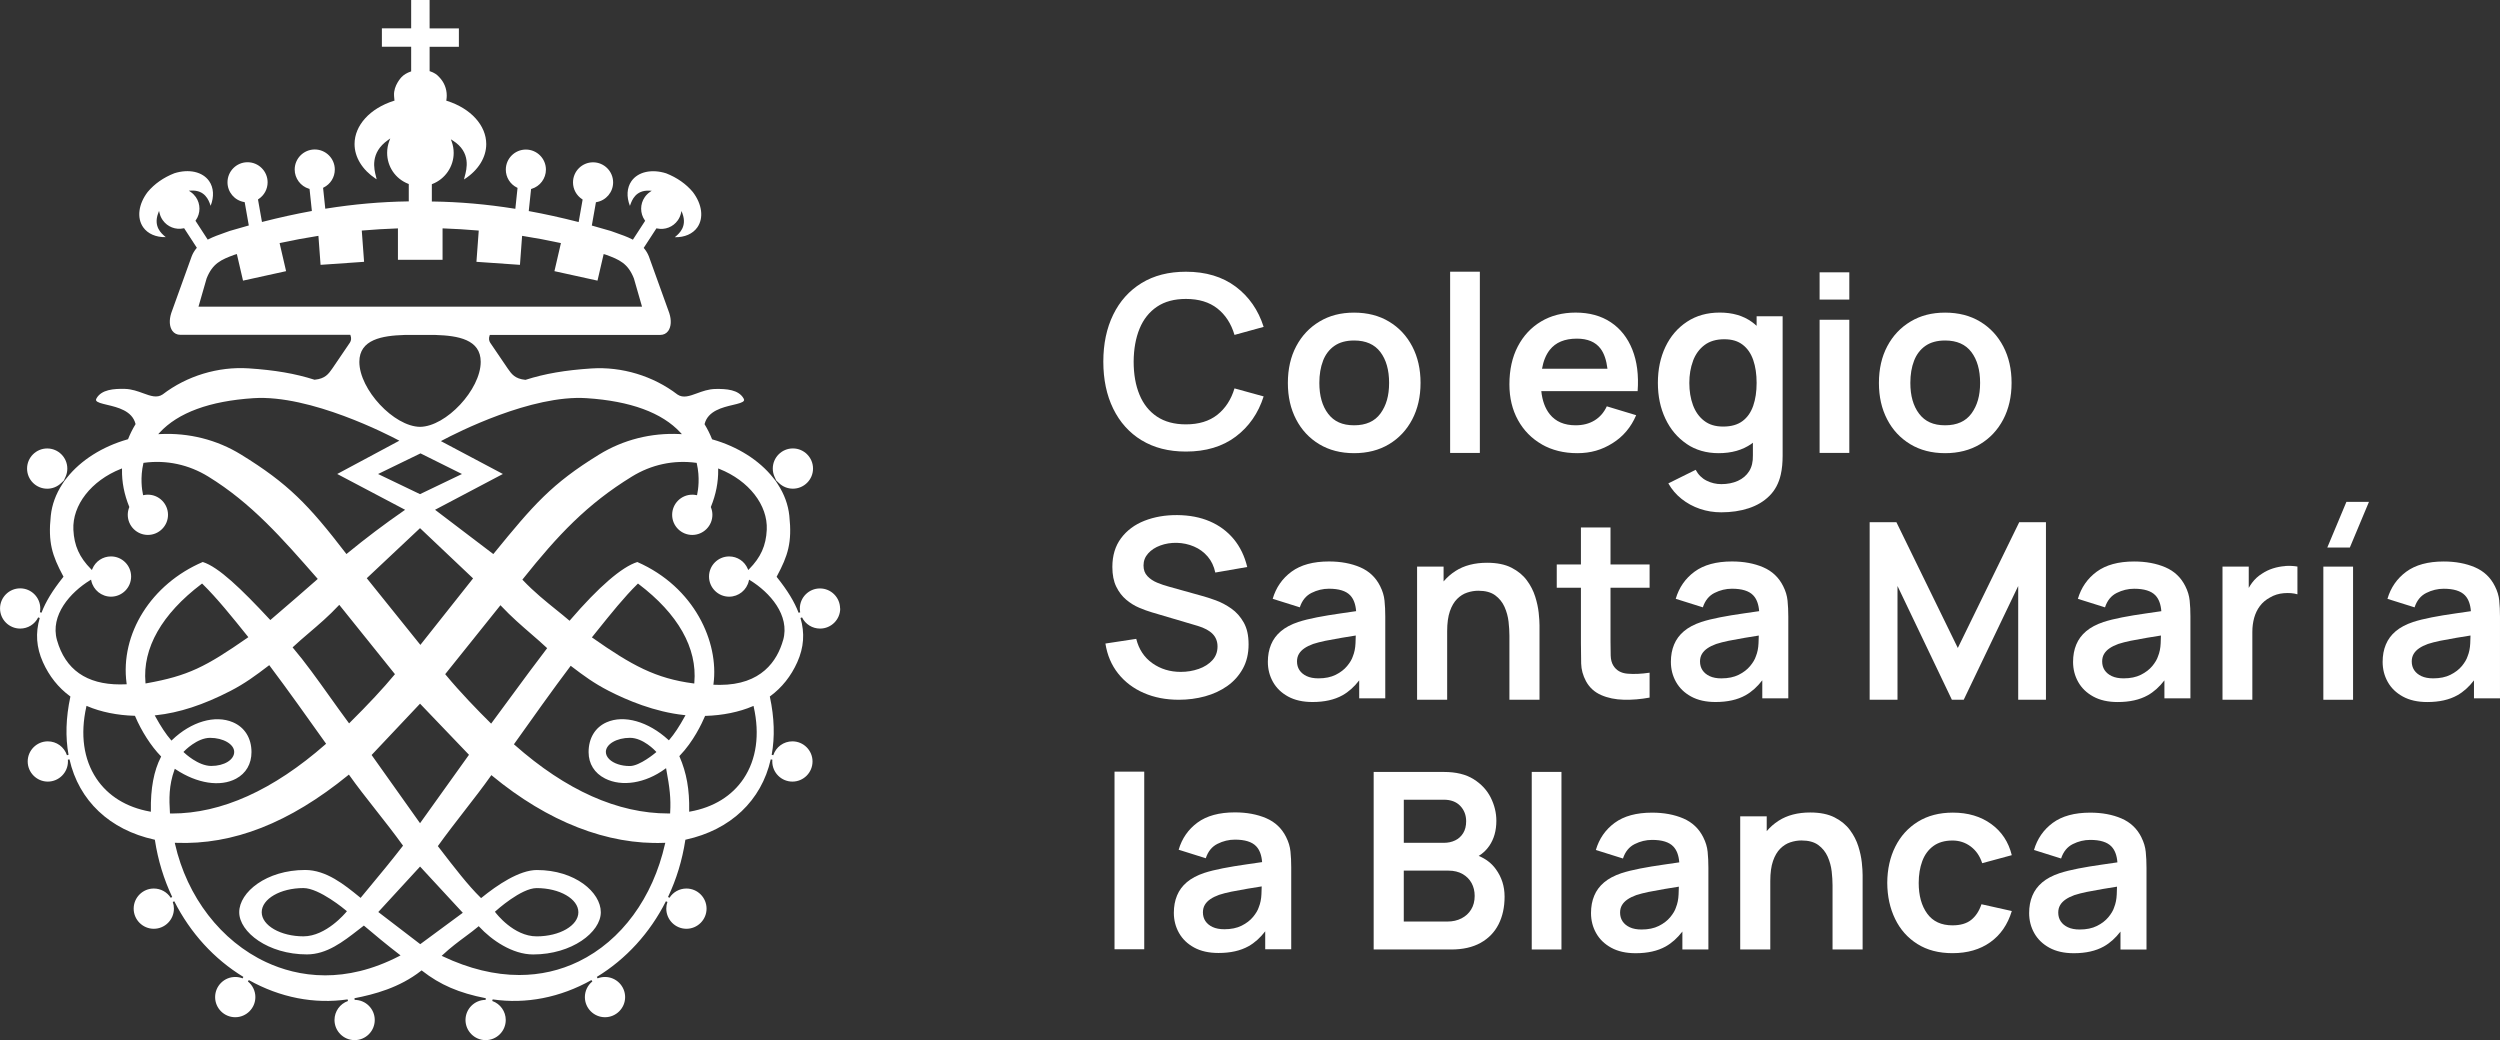
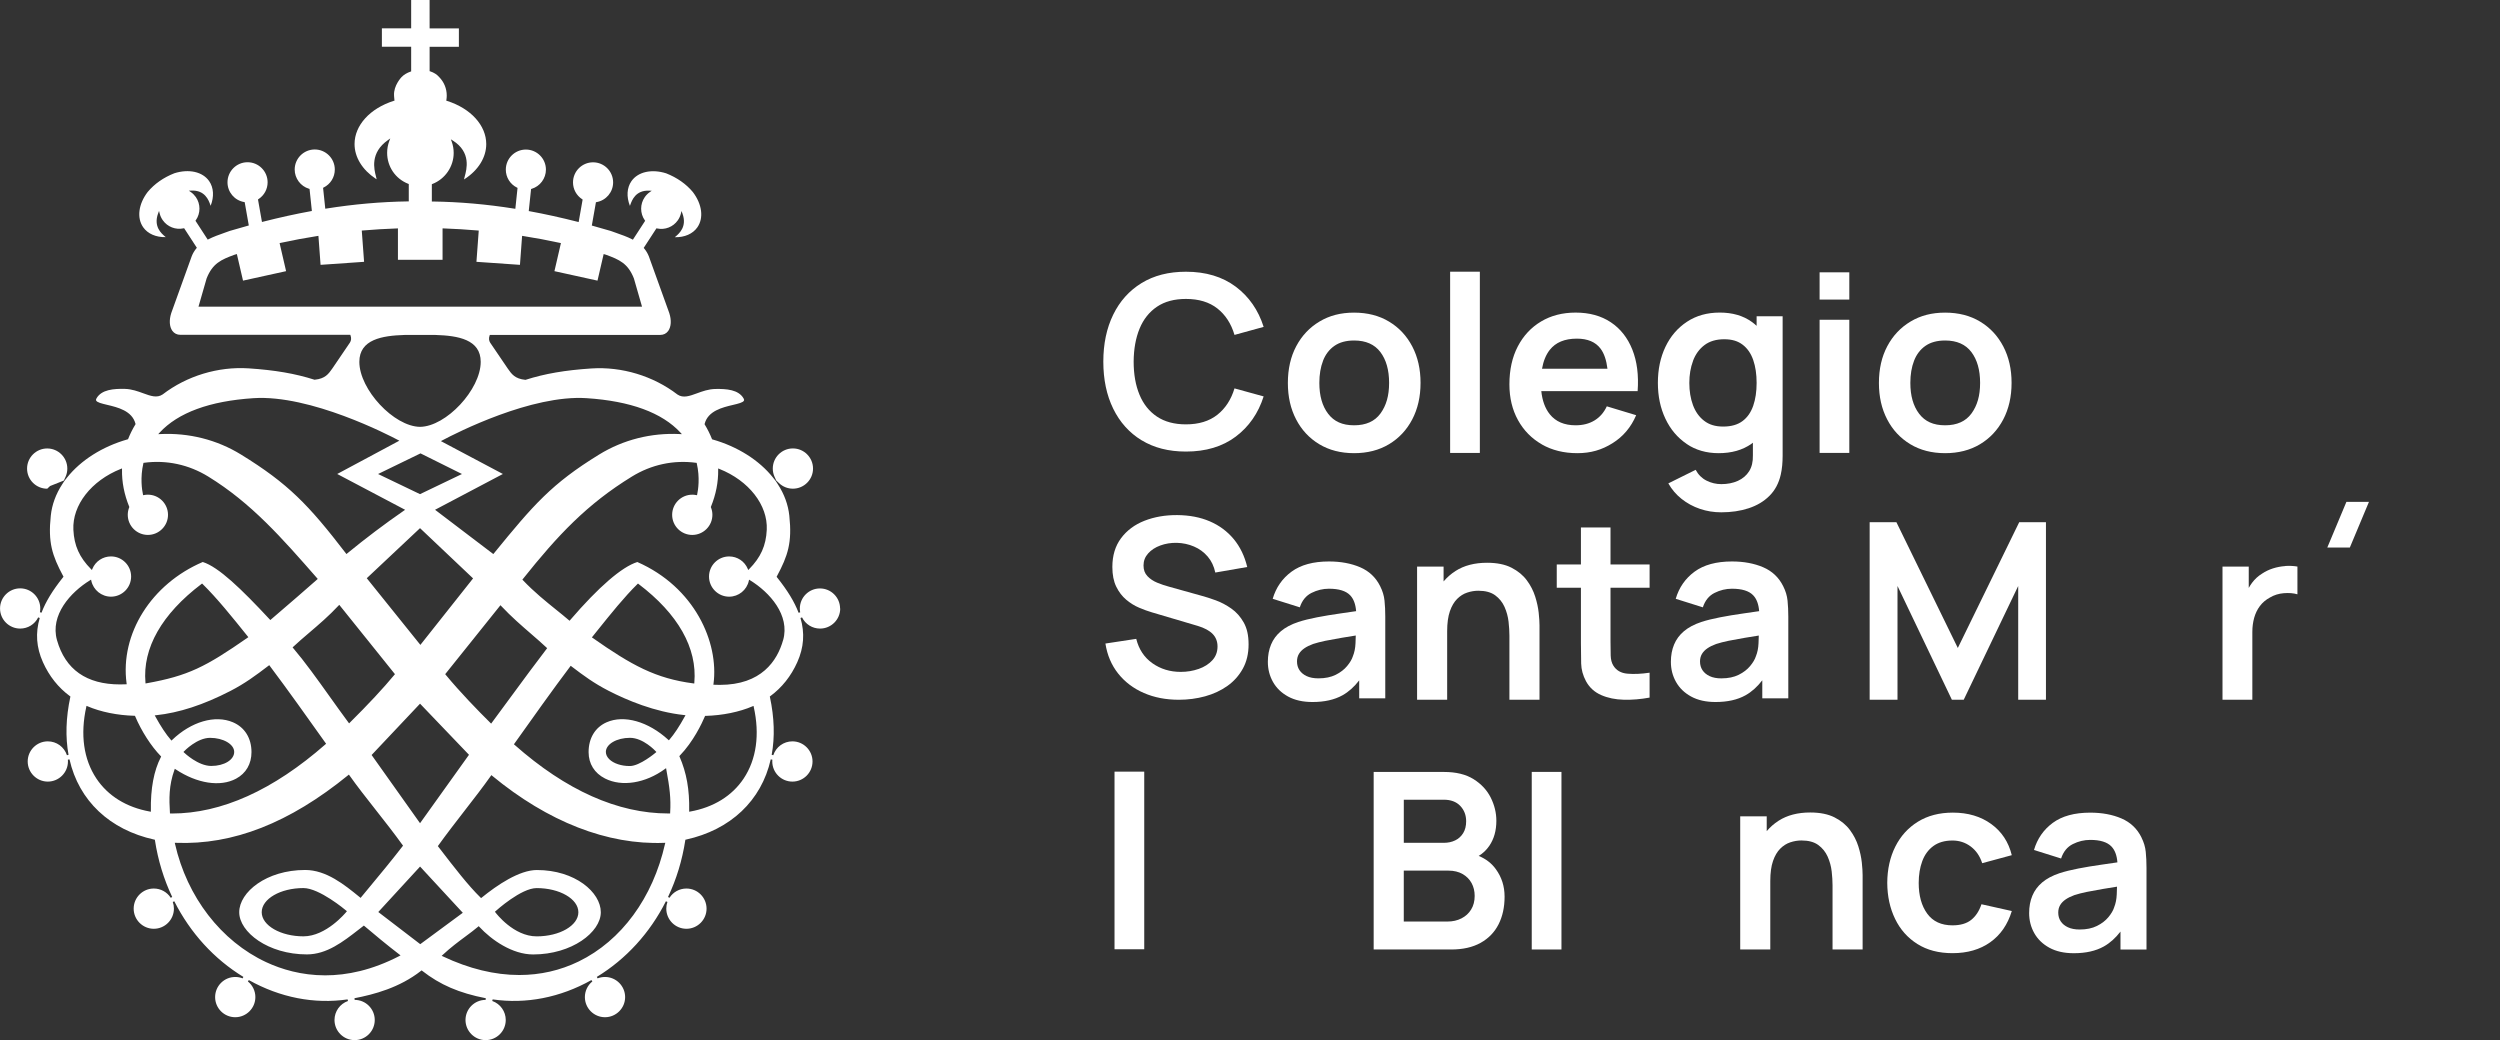
<svg xmlns="http://www.w3.org/2000/svg" id="Capa_2" data-name="Capa 2" viewBox="0 0 965.86 401.88">
  <rect x="0" y="0" width="965.86" height="401.88" fill="#333333" stroke="none" />
  <defs>
    <style>
      .cls-1 {
        fill: #fff;
        stroke-width: 0px;
      }
    </style>
  </defs>
  <g id="Blanco">
    <g id="Blanco-2" data-name="Blanco">
      <g>
        <path class="cls-1" d="M441.04,170.08c4.76,2.92,10.47,4.38,17.14,4.38,7.69,0,14.1-1.92,19.23-5.77,5.12-3.85,8.72-9.03,10.79-15.54l-11.26-3.1c-1.3,4.32-3.51,7.72-6.62,10.19-3.12,2.47-7.17,3.71-12.14,3.71-4.48,0-8.21-1-11.21-3.01-3-2.01-5.24-4.83-6.74-8.46-1.5-3.63-2.25-7.88-2.25-12.76.03-4.88.8-9.13,2.29-12.76,1.5-3.63,3.74-6.45,6.72-8.46,2.98-2.01,6.71-3.01,11.19-3.01,4.97,0,9.02,1.23,12.14,3.68,3.12,2.46,5.33,5.86,6.62,10.22l11.26-3.1c-2.07-6.52-5.67-11.7-10.79-15.54-5.13-3.84-11.54-5.77-19.23-5.77-6.67,0-12.38,1.46-17.14,4.38-4.76,2.92-8.41,6.99-10.96,12.21-2.55,5.22-3.82,11.27-3.82,18.16s1.27,12.94,3.82,18.16c2.55,5.22,6.2,9.29,10.96,12.21Z" />
        <path class="cls-1" d="M509.66,171.6c3.84,2.32,8.34,3.48,13.48,3.48s9.64-1.15,13.48-3.45c3.84-2.3,6.83-5.49,8.98-9.57,2.14-4.08,3.22-8.79,3.22-14.12s-1.06-9.99-3.19-14.08c-2.13-4.08-5.11-7.28-8.96-9.6-3.84-2.32-8.35-3.48-13.53-3.48s-9.5,1.14-13.34,3.43c-3.84,2.29-6.84,5.46-9,9.53-2.16,4.06-3.24,8.8-3.24,14.19s1.06,9.99,3.17,14.07c2.11,4.08,5.09,7.28,8.93,9.6ZM511.14,139.38c.95-2.46,2.42-4.38,4.41-5.76,1.98-1.38,4.52-2.07,7.6-2.07,4.51,0,7.89,1.49,10.14,4.45,2.25,2.97,3.38,6.95,3.38,11.93s-1.11,8.76-3.33,11.81c-2.22,3.05-5.62,4.57-10.19,4.57s-7.76-1.48-10.03-4.45c-2.27-2.97-3.4-6.95-3.4-11.93,0-3.24.48-6.09,1.43-8.55Z" />
        <rect class="cls-1" x="560.25" y="104.97" width="11.48" height="70.02" />
        <path class="cls-1" d="M595.68,171.7c3.94,2.25,8.51,3.38,13.72,3.38s9.49-1.28,13.6-3.86c4.11-2.57,7.15-6.18,9.12-10.81l-11.34-3.43c-1.11,2.38-2.69,4.2-4.74,5.45-2.05,1.25-4.49,1.88-7.31,1.88-4.38,0-7.72-1.43-10-4.29-1.79-2.24-2.87-5.22-3.26-8.91h37.22c.45-6.16-.24-11.51-2.05-16.05-1.81-4.54-4.58-8.06-8.31-10.55-3.73-2.49-8.26-3.74-13.6-3.74-5.05,0-9.5,1.14-13.34,3.43-3.84,2.29-6.84,5.5-9,9.64-2.16,4.14-3.24,9.03-3.24,14.65,0,5.21,1.1,9.81,3.31,13.81,2.21,4,5.28,7.13,9.22,9.38ZM609.21,130.83c4.16,0,7.21,1.29,9.15,3.86,1.37,1.82,2.26,4.42,2.67,7.76h-25.28c.53-2.97,1.52-5.4,2.98-7.26,2.29-2.91,5.78-4.36,10.48-4.36Z" />
        <path class="cls-1" d="M651.6,171.51c3.52,2.38,7.65,3.57,12.38,3.57,5.02,0,9.22-1.19,12.62-3.57.21-.15.41-.31.62-.47v4.9c.06,2.44-.42,4.48-1.45,6.12-1.03,1.64-2.49,2.87-4.36,3.72-1.87.84-4,1.26-6.38,1.26-2.03,0-3.95-.45-5.74-1.36-1.79-.91-3.19-2.3-4.17-4.17l-10.57,5.24c1.33,2.35,3.05,4.36,5.15,6.02,2.1,1.67,4.45,2.94,7.07,3.83,2.62.89,5.36,1.33,8.22,1.33,3.87,0,7.41-.52,10.6-1.57,3.19-1.05,5.87-2.64,8.02-4.79,2.16-2.14,3.62-4.88,4.38-8.22.25-1.14.44-2.31.55-3.5.11-1.19.17-2.44.17-3.74v-53.92h-10.05v3.69c-.61-.56-1.25-1.09-1.93-1.57-3.32-2.37-7.42-3.55-12.31-3.55s-9.08,1.18-12.67,3.55c-3.59,2.37-6.36,5.59-8.31,9.67-1.95,4.08-2.93,8.73-2.93,13.93s.97,9.76,2.91,13.86c1.94,4.1,4.67,7.33,8.19,9.71ZM654.08,139.43c.95-2.55,2.43-4.59,4.43-6.1,2-1.51,4.54-2.26,7.62-2.26s5.3.71,7.15,2.12c1.84,1.41,3.2,3.38,4.07,5.91.87,2.52,1.31,5.47,1.31,8.84s-.44,6.27-1.31,8.81c-.88,2.54-2.25,4.52-4.14,5.93-1.89,1.41-4.37,2.12-7.46,2.12s-5.44-.74-7.38-2.24c-1.94-1.49-3.37-3.52-4.31-6.07-.94-2.56-1.4-5.41-1.4-8.55s.48-5.95,1.43-8.5Z" />
        <rect class="cls-1" x="702.99" y="105.21" width="11.48" height="10.53" />
        <rect class="cls-1" x="702.99" y="123.54" width="11.48" height="51.44" />
        <path class="cls-1" d="M738,171.6c3.84,2.32,8.34,3.48,13.48,3.48s9.64-1.15,13.48-3.45c3.84-2.3,6.83-5.49,8.98-9.57,2.14-4.08,3.22-8.79,3.22-14.12s-1.06-9.99-3.19-14.08c-2.13-4.08-5.11-7.28-8.95-9.6-3.84-2.32-8.35-3.48-13.53-3.48s-9.5,1.14-13.34,3.43c-3.84,2.29-6.84,5.46-9,9.53-2.16,4.06-3.24,8.8-3.24,14.19s1.06,9.99,3.17,14.07c2.11,4.08,5.09,7.28,8.93,9.6ZM739.48,139.38c.95-2.46,2.42-4.38,4.4-5.76,1.99-1.38,4.52-2.07,7.6-2.07,4.51,0,7.89,1.49,10.14,4.45,2.25,2.97,3.38,6.95,3.38,11.93s-1.11,8.76-3.33,11.81c-2.22,3.05-5.62,4.57-10.19,4.57s-7.76-1.48-10.03-4.45c-2.27-2.97-3.4-6.95-3.4-11.93,0-3.24.48-6.09,1.43-8.55Z" />
        <path class="cls-1" d="M463.08,258.44c-2.16.76-4.46,1.14-6.91,1.14-4.13,0-7.77-1.11-10.93-3.33-3.16-2.22-5.25-5.37-6.26-9.43l-11.91,1.81c.7,4.48,2.34,8.34,4.93,11.6,2.59,3.25,5.89,5.75,9.91,7.5,4.02,1.75,8.53,2.62,13.55,2.62,3.52,0,6.9-.45,10.12-1.33,3.22-.89,6.09-2.22,8.6-4,2.51-1.78,4.5-4.01,5.98-6.69,1.48-2.68,2.22-5.8,2.22-9.36s-.63-6.25-1.88-8.48c-1.26-2.22-2.85-4.02-4.79-5.38-1.94-1.36-3.95-2.43-6.05-3.19-2.1-.76-3.98-1.36-5.67-1.81l-12.29-3.43c-1.55-.41-3.09-.93-4.6-1.55-1.51-.62-2.77-1.46-3.79-2.53-1.02-1.06-1.52-2.44-1.52-4.12,0-1.78.59-3.33,1.79-4.67,1.19-1.33,2.76-2.36,4.72-3.07,1.95-.72,4.07-1.06,6.36-1.02,2.35.06,4.56.54,6.64,1.43,2.08.89,3.84,2.18,5.29,3.88,1.45,1.7,2.42,3.76,2.93,6.17l12.34-2.14c-1.02-4.22-2.76-7.83-5.24-10.81-2.48-2.98-5.56-5.26-9.24-6.84s-7.87-2.37-12.57-2.41c-4.64-.03-8.85.7-12.65,2.19-3.79,1.49-6.81,3.74-9.05,6.74-2.24,3-3.36,6.71-3.36,11.12,0,3.02.5,5.55,1.5,7.6,1,2.05,2.29,3.73,3.86,5.05,1.57,1.32,3.24,2.35,5,3.09,1.76.75,3.41,1.34,4.93,1.79l17.72,5.24c1.27.38,2.39.84,3.36,1.36.97.53,1.76,1.1,2.38,1.74.62.64,1.09,1.36,1.4,2.17.32.81.48,1.69.48,2.64,0,2.13-.67,3.92-2.02,5.38-1.35,1.46-3.1,2.57-5.26,3.33Z" />
        <path class="cls-1" d="M535.19,269.8v-31.58c0-2.22-.09-4.28-.29-6.17-.19-1.89-.75-3.74-1.67-5.55-1.68-3.4-4.26-5.84-7.74-7.34-3.48-1.49-7.5-2.24-12.07-2.24-6.07,0-10.88,1.32-14.46,3.95-3.57,2.64-5.99,6.13-7.26,10.48l10.48,3.29c.86-2.64,2.37-4.49,4.52-5.57,2.16-1.08,4.4-1.62,6.72-1.62,3.84,0,6.57.84,8.19,2.52,1.35,1.4,2.11,3.45,2.32,6.15-2.07.31-4.1.6-6.06.88-3.25.46-6.27.96-9.05,1.5-2.78.54-5.2,1.14-7.27,1.81-2.73.92-4.95,2.1-6.67,3.55-1.71,1.45-2.99,3.16-3.81,5.15-.83,1.98-1.24,4.21-1.24,6.69,0,2.83.66,5.41,1.98,7.76,1.32,2.35,3.26,4.23,5.83,5.64,2.57,1.41,5.71,2.12,9.43,2.12,4.64,0,8.5-.87,11.6-2.6,2.38-1.33,4.53-3.26,6.45-5.76v6.93h10.05ZM522.67,253.56c-.38,1.18-1.12,2.43-2.22,3.76-1.1,1.33-2.56,2.46-4.4,3.38-1.84.92-4.07,1.38-6.67,1.38-1.81,0-3.33-.29-4.55-.86-1.22-.57-2.15-1.34-2.79-2.31-.64-.97-.95-2.09-.95-3.36,0-1.11.25-2.08.74-2.9.49-.83,1.2-1.56,2.12-2.19.92-.63,2.05-1.19,3.38-1.67,1.37-.44,2.94-.85,4.72-1.22,1.78-.36,3.91-.75,6.38-1.17,1.58-.26,3.38-.56,5.36-.87-.02.87-.05,1.86-.1,2.99-.08,1.89-.42,3.57-1.02,5.03Z" />
        <path class="cls-1" d="M594.78,270.35v-28.72c0-1.24-.1-2.85-.31-4.84-.21-1.98-.66-4.09-1.36-6.31-.7-2.22-1.78-4.32-3.24-6.29-1.46-1.97-3.43-3.59-5.91-4.86-2.48-1.27-5.62-1.91-9.43-1.91-4.83,0-8.89,1.06-12.19,3.17-1.77,1.14-3.31,2.49-4.62,4.04v-5.73h-10.24v51.44h11.62v-26.44c0-3.14.35-5.72,1.05-7.74.7-2.02,1.63-3.6,2.79-4.76,1.16-1.16,2.45-1.98,3.88-2.45,1.43-.48,2.87-.72,4.33-.72,2.73,0,4.9.59,6.5,1.76,1.6,1.18,2.81,2.68,3.62,4.5.81,1.83,1.32,3.72,1.55,5.69.22,1.97.33,3.76.33,5.38v24.77h11.62Z" />
        <path class="cls-1" d="M627.33,270.34c3.25.08,6.58-.2,9.98-.83v-9.62c-3.21.48-6.07.6-8.57.38-2.51-.22-4.33-1.28-5.48-3.19-.6-.98-.93-2.25-.98-3.81-.05-1.55-.07-3.36-.07-5.43v-20.77h15.1v-9h-15.1v-14.29h-11.43v14.29h-9.34v9h9.34v21.43c0,2.92.03,5.54.09,7.86.06,2.32.68,4.59,1.86,6.81,1.33,2.45,3.29,4.23,5.86,5.36,2.57,1.13,5.48,1.73,8.74,1.81Z" />
        <path class="cls-1" d="M680.85,262.87v6.93h10.05v-31.58c0-2.22-.1-4.28-.29-6.17-.19-1.89-.75-3.74-1.67-5.55-1.68-3.4-4.26-5.84-7.74-7.34-3.48-1.49-7.5-2.24-12.07-2.24-6.07,0-10.88,1.32-14.46,3.95-3.57,2.64-5.99,6.13-7.26,10.48l10.48,3.29c.86-2.64,2.37-4.49,4.52-5.57,2.16-1.08,4.4-1.62,6.72-1.62,3.84,0,6.57.84,8.19,2.52,1.35,1.4,2.11,3.45,2.32,6.15-2.07.31-4.1.6-6.06.88-3.25.46-6.27.96-9.05,1.5-2.78.54-5.2,1.14-7.27,1.81-2.73.92-4.95,2.1-6.67,3.55-1.71,1.45-2.99,3.16-3.81,5.15-.83,1.98-1.24,4.21-1.24,6.69,0,2.83.66,5.41,1.98,7.76,1.32,2.35,3.26,4.23,5.83,5.64,2.57,1.41,5.71,2.12,9.43,2.12,4.64,0,8.5-.87,11.6-2.6,2.38-1.33,4.53-3.26,6.45-5.76ZM665.08,262.09c-1.81,0-3.33-.29-4.55-.86-1.22-.57-2.15-1.34-2.79-2.31-.64-.97-.95-2.09-.95-3.36,0-1.11.25-2.08.74-2.9.49-.83,1.2-1.56,2.12-2.19.92-.63,2.05-1.19,3.38-1.67,1.37-.44,2.94-.85,4.72-1.22,1.78-.36,3.91-.75,6.38-1.17,1.58-.26,3.38-.56,5.36-.87-.02.87-.05,1.86-.1,2.99-.08,1.89-.42,3.57-1.02,5.03-.38,1.18-1.12,2.43-2.22,3.76-1.1,1.33-2.56,2.46-4.41,3.38-1.84.92-4.07,1.38-6.67,1.38Z" />
        <polygon class="cls-1" points="790.44 270.35 790.44 201.76 780.11 201.76 756.39 250.34 732.67 201.76 722.33 201.76 722.33 270.35 733.09 270.35 733.09 226.39 754.1 270.35 758.67 270.35 779.72 226.39 779.72 270.35 790.44 270.35" />
-         <path class="cls-1" d="M844.31,226.51c-1.68-3.4-4.26-5.84-7.74-7.34-3.48-1.49-7.5-2.24-12.07-2.24-6.07,0-10.88,1.32-14.46,3.95-3.57,2.64-5.99,6.13-7.26,10.48l10.48,3.29c.86-2.64,2.37-4.49,4.53-5.57,2.16-1.08,4.4-1.62,6.72-1.62,3.84,0,6.57.84,8.19,2.52,1.35,1.4,2.11,3.45,2.32,6.15-2.07.31-4.1.6-6.06.88-3.25.46-6.27.96-9.05,1.5-2.78.54-5.2,1.14-7.27,1.81-2.73.92-4.95,2.1-6.67,3.55-1.72,1.45-2.99,3.16-3.81,5.15-.83,1.98-1.24,4.21-1.24,6.69,0,2.83.66,5.41,1.98,7.76,1.32,2.35,3.26,4.23,5.83,5.64,2.57,1.41,5.71,2.12,9.43,2.12,4.64,0,8.5-.87,11.6-2.6,2.38-1.33,4.53-3.26,6.45-5.77v6.93h10.05v-31.58c0-2.22-.09-4.28-.29-6.17-.19-1.89-.75-3.74-1.67-5.55ZM833.74,253.56c-.38,1.18-1.12,2.43-2.21,3.76-1.1,1.33-2.57,2.46-4.41,3.38-1.84.92-4.07,1.38-6.67,1.38-1.81,0-3.33-.29-4.55-.86-1.22-.57-2.15-1.34-2.79-2.31-.64-.97-.95-2.09-.95-3.36,0-1.11.25-2.08.74-2.9.49-.83,1.2-1.56,2.12-2.19.92-.63,2.05-1.19,3.38-1.67,1.37-.44,2.94-.85,4.72-1.22,1.78-.36,3.91-.75,6.38-1.17,1.58-.26,3.38-.56,5.36-.87-.02.87-.05,1.86-.1,2.99-.08,1.89-.42,3.57-1.02,5.03Z" />
        <path class="cls-1" d="M882.89,218.7c-1.62.11-3.2.41-4.74.9-1.54.49-2.94,1.17-4.22,2.02-1.49.92-2.77,2.09-3.83,3.5-.48.64-.91,1.32-1.31,2.02v-8.24h-10.14v51.44h11.53v-26.15c0-1.97.24-3.8.71-5.5.48-1.7,1.21-3.22,2.21-4.55,1-1.33,2.29-2.43,3.88-3.29,1.59-.95,3.37-1.51,5.36-1.67,1.98-.16,3.74-.02,5.26.43v-10.72c-1.52-.26-3.1-.33-4.72-.22Z" />
-         <rect class="cls-1" x="897.61" y="218.91" width="11.48" height="51.44" />
        <polygon class="cls-1" points="899.14 211.53 907.85 211.53 915.23 193.9 906.52 193.9 899.14 211.53" />
-         <path class="cls-1" d="M965.58,232.06c-.19-1.89-.75-3.74-1.67-5.55-1.68-3.4-4.26-5.84-7.74-7.34-3.48-1.49-7.5-2.24-12.07-2.24-6.07,0-10.88,1.32-14.46,3.95-3.57,2.64-5.99,6.13-7.26,10.48l10.48,3.29c.86-2.64,2.37-4.49,4.53-5.57,2.16-1.08,4.4-1.62,6.72-1.62,3.84,0,6.57.84,8.19,2.52,1.35,1.4,2.11,3.45,2.32,6.15-2.07.31-4.1.6-6.06.88-3.25.46-6.27.96-9.05,1.5-2.78.54-5.2,1.14-7.27,1.81-2.73.92-4.95,2.1-6.67,3.55-1.72,1.45-2.99,3.16-3.81,5.15-.83,1.98-1.24,4.21-1.24,6.69,0,2.83.66,5.41,1.98,7.76,1.31,2.35,3.26,4.23,5.83,5.64,2.57,1.41,5.71,2.12,9.43,2.12,4.64,0,8.5-.87,11.6-2.6,2.38-1.33,4.53-3.26,6.45-5.77v6.93h10.05v-31.58c0-2.22-.1-4.28-.29-6.17ZM953.34,253.56c-.38,1.18-1.12,2.43-2.21,3.76-1.1,1.33-2.57,2.46-4.41,3.38-1.84.92-4.07,1.38-6.67,1.38-1.81,0-3.33-.29-4.55-.86-1.22-.57-2.15-1.34-2.79-2.31-.64-.97-.95-2.09-.95-3.36,0-1.11.25-2.08.74-2.9.49-.83,1.2-1.56,2.12-2.19.92-.63,2.05-1.19,3.38-1.67,1.37-.44,2.94-.85,4.72-1.22,1.78-.36,3.91-.75,6.38-1.17,1.58-.26,3.38-.56,5.36-.87-.02.87-.05,1.86-.1,2.99-.08,1.89-.42,3.57-1.02,5.03Z" />
        <path class="cls-1" d="M571.28,330.68c1.63-.98,3.01-2.29,4.14-3.95,1.79-2.64,2.69-5.84,2.69-9.62,0-3.08-.72-6.06-2.17-8.96-1.45-2.89-3.65-5.26-6.62-7.12-2.97-1.86-6.77-2.79-11.41-2.79h-27.2v68.59h29.96c4.51,0,8.3-.86,11.36-2.57,3.07-1.71,5.38-4.1,6.93-7.15,1.55-3.05,2.33-6.6,2.33-10.67s-1.12-7.51-3.36-10.62c-1.65-2.3-3.88-4.01-6.66-5.15ZM542.34,308.96h15.43c2.73,0,4.86.79,6.38,2.38,1.52,1.59,2.29,3.57,2.29,5.95,0,1.81-.38,3.33-1.14,4.57-.76,1.24-1.79,2.18-3.09,2.81-1.3.64-2.78.95-4.43.95h-15.43v-16.67ZM568.37,351.38c-.9,1.48-2.15,2.62-3.74,3.43-1.59.81-3.38,1.22-5.38,1.22h-16.91v-19.67h17.24c2.13,0,3.95.44,5.48,1.31,1.52.87,2.68,2.04,3.48,3.5.79,1.46,1.19,3.11,1.19,4.95,0,2.03-.45,3.78-1.36,5.26Z" />
        <rect class="cls-1" x="591.78" y="298.22" width="11.48" height="68.61" />
-         <path class="cls-1" d="M658.08,323.54c-1.68-3.4-4.26-5.84-7.74-7.34-3.48-1.49-7.5-2.24-12.07-2.24-6.07,0-10.88,1.32-14.46,3.95-3.57,2.64-5.99,6.13-7.26,10.48l10.48,3.29c.86-2.64,2.37-4.49,4.52-5.57,2.16-1.08,4.4-1.62,6.72-1.62,3.84,0,6.57.84,8.19,2.53,1.35,1.4,2.11,3.45,2.32,6.15-2.07.31-4.1.6-6.06.88-3.25.46-6.27.96-9.05,1.5-2.78.54-5.2,1.14-7.27,1.81-2.73.92-4.95,2.1-6.67,3.55-1.71,1.45-2.99,3.16-3.81,5.15-.83,1.98-1.24,4.21-1.24,6.69,0,2.83.66,5.41,1.98,7.76,1.32,2.35,3.26,4.23,5.83,5.64,2.57,1.41,5.71,2.12,9.43,2.12,4.64,0,8.5-.87,11.6-2.6,2.38-1.33,4.53-3.26,6.46-5.77v6.93h10.05v-31.58c0-2.22-.1-4.28-.29-6.17-.19-1.89-.75-3.74-1.67-5.55ZM647.5,350.59c-.38,1.18-1.12,2.43-2.22,3.76-1.1,1.33-2.56,2.46-4.41,3.38-1.84.92-4.07,1.38-6.67,1.38-1.81,0-3.33-.29-4.55-.86-1.22-.57-2.15-1.34-2.79-2.31-.64-.97-.95-2.09-.95-3.36,0-1.11.25-2.08.74-2.9.49-.83,1.2-1.56,2.12-2.19.92-.63,2.05-1.19,3.38-1.67,1.37-.44,2.94-.85,4.72-1.22,1.78-.36,3.91-.75,6.38-1.17,1.58-.26,3.38-.56,5.36-.87-.02.87-.05,1.86-.1,2.99-.08,1.89-.42,3.57-1.02,5.03Z" />
        <path class="cls-1" d="M717.95,326.96c-.7-2.22-1.78-4.32-3.24-6.29-1.46-1.97-3.43-3.59-5.91-4.86-2.48-1.27-5.62-1.91-9.43-1.91-4.83,0-8.89,1.06-12.19,3.17-1.77,1.13-3.31,2.48-4.62,4.04v-5.73h-10.24v51.44h11.62v-26.44c0-3.14.35-5.72,1.05-7.74.7-2.02,1.63-3.6,2.79-4.76,1.16-1.16,2.45-1.98,3.88-2.45,1.43-.48,2.87-.72,4.33-.72,2.73,0,4.9.59,6.5,1.76,1.6,1.18,2.81,2.68,3.62,4.5.81,1.83,1.32,3.72,1.55,5.69.22,1.97.33,3.76.33,5.38v24.77h11.62v-28.72c0-1.24-.1-2.85-.31-4.84-.21-1.98-.66-4.09-1.36-6.31Z" />
        <path class="cls-1" d="M746.95,326.85c1.94-1.41,4.4-2.12,7.38-2.12,2.64,0,4.98.77,7.05,2.31,2.06,1.54,3.54,3.69,4.43,6.45l11.43-3.1c-1.24-5.08-3.88-9.09-7.93-12.03-4.05-2.94-8.99-4.41-14.84-4.41-5.21,0-9.7,1.17-13.48,3.5-3.78,2.34-6.69,5.54-8.74,9.62-2.05,4.08-3.09,8.76-3.12,14.03.03,5.18,1.04,9.81,3.03,13.91,1.98,4.1,4.85,7.33,8.6,9.69,3.75,2.37,8.27,3.55,13.58,3.55,5.75,0,10.61-1.4,14.57-4.21,3.97-2.81,6.75-6.84,8.34-12.07l-11.72-2.62c-.89,2.64-2.22,4.65-3.98,6.05-1.76,1.4-4.17,2.1-7.22,2.1-4.32,0-7.57-1.51-9.76-4.52-2.19-3.01-3.29-6.97-3.29-11.86,0-3.14.46-5.95,1.38-8.43.92-2.48,2.35-4.42,4.29-5.84Z" />
        <path class="cls-1" d="M827.35,323.54c-1.68-3.4-4.26-5.84-7.74-7.34-3.48-1.49-7.5-2.24-12.07-2.24-6.07,0-10.88,1.32-14.46,3.95-3.57,2.64-5.99,6.13-7.26,10.48l10.48,3.29c.86-2.64,2.37-4.49,4.52-5.57,2.16-1.08,4.4-1.62,6.72-1.62,3.84,0,6.57.84,8.19,2.53,1.35,1.4,2.11,3.45,2.32,6.15-2.07.31-4.1.6-6.06.88-3.25.46-6.27.96-9.05,1.5-2.78.54-5.2,1.14-7.27,1.81-2.73.92-4.95,2.1-6.67,3.55-1.71,1.45-2.99,3.16-3.81,5.15-.83,1.98-1.24,4.21-1.24,6.69,0,2.83.66,5.41,1.98,7.76,1.32,2.35,3.26,4.23,5.83,5.64,2.57,1.41,5.71,2.12,9.43,2.12,4.64,0,8.5-.87,11.6-2.6,2.38-1.33,4.53-3.26,6.45-5.76v6.93h10.05v-31.58c0-2.22-.1-4.28-.29-6.17-.19-1.89-.75-3.74-1.67-5.55ZM816.78,350.59c-.38,1.18-1.12,2.43-2.22,3.76-1.1,1.33-2.56,2.46-4.41,3.38-1.84.92-4.07,1.38-6.67,1.38-1.81,0-3.33-.29-4.55-.86-1.22-.57-2.15-1.34-2.79-2.31-.64-.97-.95-2.09-.95-3.36,0-1.11.25-2.08.74-2.9.49-.83,1.2-1.56,2.12-2.19.92-.63,2.05-1.19,3.38-1.67,1.37-.44,2.94-.85,4.72-1.22,1.78-.36,3.91-.75,6.38-1.17,1.58-.26,3.38-.56,5.36-.87-.02.87-.05,1.86-.1,2.99-.08,1.89-.42,3.57-1.02,5.03Z" />
        <rect class="cls-1" x="430.59" y="298.12" width="11.48" height="68.62" />
-         <path class="cls-1" d="M496.91,323.44c-1.68-3.4-4.26-5.85-7.74-7.34-3.48-1.49-7.5-2.24-12.08-2.24-6.07,0-10.89,1.32-14.46,3.95-3.57,2.64-5.99,6.13-7.26,10.48l10.48,3.29c.86-2.64,2.37-4.49,4.53-5.57,2.16-1.08,4.4-1.62,6.72-1.62,3.84,0,6.57.84,8.19,2.53,1.35,1.4,2.11,3.45,2.32,6.15-2.07.31-4.1.6-6.06.88-3.25.46-6.27.96-9.05,1.5-2.78.54-5.2,1.14-7.27,1.81-2.73.92-4.95,2.1-6.67,3.55-1.72,1.45-2.99,3.16-3.81,5.15-.83,1.98-1.24,4.22-1.24,6.69,0,2.83.66,5.41,1.98,7.77,1.32,2.35,3.26,4.23,5.83,5.64,2.57,1.41,5.72,2.12,9.43,2.12,4.64,0,8.5-.87,11.6-2.6,2.38-1.33,4.53-3.26,6.46-5.77v6.93h10.05v-31.59c0-2.22-.09-4.28-.29-6.17-.19-1.89-.75-3.74-1.67-5.55ZM486.33,350.49c-.38,1.18-1.12,2.43-2.22,3.76-1.1,1.33-2.57,2.46-4.41,3.38-1.84.92-4.07,1.38-6.67,1.38-1.81,0-3.33-.29-4.55-.86s-2.15-1.34-2.79-2.31c-.64-.97-.95-2.09-.95-3.36,0-1.11.25-2.08.74-2.9.49-.83,1.2-1.56,2.12-2.19.92-.63,2.05-1.19,3.38-1.67,1.37-.45,2.94-.85,4.72-1.22,1.78-.36,3.91-.75,6.39-1.17,1.58-.26,3.38-.56,5.36-.87-.02.87-.05,1.86-.1,2.99-.08,1.89-.42,3.57-1.02,5.03Z" />
      </g>
      <g>
-         <path class="cls-1" d="M24.66,185.66l.64-1.38c.47-1.02.71-2.11.71-3.24,0-4.29-3.49-7.78-7.77-7.78s-7.78,3.49-7.78,7.78,3.49,7.77,7.78,7.77c1.99,0,3.88-.75,5.32-2.11l1.11-1.04Z" />
+         <path class="cls-1" d="M24.66,185.66l.64-1.38c.47-1.02.71-2.11.71-3.24,0-4.29-3.49-7.78-7.77-7.78s-7.78,3.49-7.78,7.78,3.49,7.77,7.78,7.77l1.11-1.04Z" />
        <path class="cls-1" d="M324.56,235.11c0-4.29-3.49-7.77-7.78-7.77s-7.77,3.49-7.77,7.77c0,.5.05.99.14,1.46l-.62.17c-1.59-4.21-4.24-8.57-8.36-13.73l-.13-.17.1-.19c4.3-8.02,5.92-13.05,4.81-23.42-.45-4.22-1.94-8.31-4.43-12.13l-.83-1.28-.97-1.22c-5.38-6.78-13.71-12.05-23.46-14.83l-.15-.04-.06-.15c-.75-1.9-1.69-3.77-2.78-5.57l-.07-.12.03-.13c1.3-5.03,6.88-6.36,10.95-7.32,2.1-.5,3.91-.93,4.24-1.67.1-.23.05-.5-.15-.85-1.94-3.38-6.61-3.73-10.93-3.64-2.66.06-5.02.92-7.1,1.69-2.84,1.04-5.3,1.94-7.5.46-9.38-7.19-21.49-10.85-33.25-10.08-10.16.67-17.99,2.02-25.39,4.38l-.06.02h-.07c-4.04-.4-5.32-2.23-6.79-4.34l-6.79-9.99c-.52-.79-.61-1.78-.23-2.81l.08-.21h65.82c1.3,0,2.36-.53,3.09-1.53,1.15-1.59,1.31-4.17.42-6.91l-7.9-21.93c-.44-1.12-1.06-2.15-1.83-3.07l-.15-.18,4.92-7.57.22.05c3.08.67,6.24-.57,8.04-3.15.55-.78.94-1.65,1.18-2.58l.25-1.01.36.98c1.86,5.08-1.32,7.76-2.68,8.91-.1.08-.2.17-.28.24,3.79.09,6.96-1.3,8.72-3.82,2.52-3.6,1.83-8.96-1.76-13.65-2.61-3.12-6.08-5.55-10.31-7.22-5.61-1.76-10.88-.58-13.4,3.03-1.77,2.53-1.98,6-.59,9.55.05-.12.1-.26.15-.4.61-1.71,2.03-5.72,7.33-5.48l.94.04-.77.54c-.74.52-1.38,1.16-1.9,1.91-1.88,2.68-1.88,6.29.01,8.97l.13.18-4.74,7.3-.26-.13c-1.96-1.01-4.18-1.79-6.33-2.54-.66-.23-1.32-.47-1.97-.7-2.29-.68-4.66-1.36-7.03-2.01l-.28-.08,1.59-9.01.22-.04c3.72-.65,6.42-3.86,6.42-7.63,0-4.27-3.48-7.75-7.75-7.75s-7.75,3.48-7.75,7.75c0,2.64,1.32,5.07,3.54,6.51l.18.12-1.54,8.71-.34-.09c-6.36-1.62-12.63-3.01-18.65-4.11l-.29-.05.9-8.53.21-.06c3.26-.97,5.53-4.02,5.53-7.43,0-4.27-3.48-7.75-7.75-7.75s-7.75,3.48-7.75,7.75c0,2.98,1.66,5.64,4.33,6.96l.2.1-.85,8.08-.33-.05c-10.78-1.71-21.12-2.62-31.61-2.77h-.32v-6.69l.21-.08c4.92-1.9,8.23-6.72,8.23-12,0-1.5-.26-2.98-.77-4.38l-.32-.88.79.5c7.13,4.52,5.33,11.08,4.56,13.88-.11.41-.24.87-.27,1.12.07-.04.17-.09.32-.19,5.26-3.45,8.27-8.36,8.27-13.46,0-7.22-5.96-13.78-15.18-16.7l-.27-.08.05-.27c.09-.57.14-1.14.14-1.7,0-2.69-1.04-5.23-2.93-7.15-.87-1-2.03-1.74-3.47-2.21l-.22-.07v-9.41h11.31s0-7.12,0-7.12h-11.31V0h-7.12v10.94h-11.31v7.12h11.31s0,9.53,0,9.53l-.22.07c-1.42.49-2.61,1.21-3.46,2.09-.03.03-3.17,3.27-2.93,7.13l.02.42c.02.45.05.88.12,1.3l.05.27-.27.08c-9.22,2.92-15.18,9.48-15.18,16.7,0,5.07,2.98,9.95,8.18,13.4.16.11.27.17.35.21-.03-.24-.14-.66-.24-1.05-.73-2.75-2.42-9.18,4.66-14.12l.85-.6-.37.97c-.56,1.47-.84,3.02-.84,4.59,0,5.33,3.2,10.03,8.16,11.97l.2.08v6.71h-.32c-10.49.16-20.83,1.07-31.61,2.78l-.33.05-.85-8.08.2-.1c2.67-1.32,4.33-3.98,4.33-6.96,0-4.27-3.48-7.75-7.75-7.75s-7.75,3.48-7.75,7.75c0,3.4,2.27,6.46,5.53,7.43l.21.06.9,8.53-.29.05c-6.01,1.1-12.28,2.48-18.65,4.11l-.34.09-1.54-8.71.18-.12c2.22-1.44,3.54-3.87,3.54-6.51,0-4.27-3.48-7.75-7.75-7.75s-7.75,3.48-7.75,7.75c0,3.78,2.7,6.99,6.42,7.63l.22.04,1.59,9.01-.28.08c-2.37.65-4.75,1.33-7.05,2.02-.63.23-1.3.47-1.96.7-2.15.76-4.36,1.54-6.32,2.54l-.26.13-4.74-7.3.13-.18c1.89-2.68,1.89-6.28.01-8.97-.53-.75-1.17-1.39-1.91-1.91l-.77-.54.94-.04c5.29-.25,6.72,3.77,7.33,5.48.05.13.1.27.14.39,1.39-3.54,1.18-7.02-.59-9.55-2.52-3.6-7.79-4.79-13.43-3.02-4.21,1.66-7.68,4.09-10.3,7.22-3.58,4.68-4.27,10.03-1.75,13.64,1.76,2.52,4.94,3.91,8.72,3.82-.09-.08-.19-.16-.28-.24-1.36-1.15-4.53-3.83-2.67-8.91l.36-.98.25,1.01c.23.92.63,1.79,1.18,2.57,1.81,2.58,4.97,3.82,8.04,3.15l.22-.05,4.92,7.57-.15.18c-.77.91-1.39,1.95-1.83,3.08l-7.9,21.93c-.89,2.73-.73,5.31.42,6.9.73,1,1.8,1.53,3.09,1.53h65.65l.08.21c.38,1.02.29,2.02-.23,2.81l-6.79,9.99c-1.48,2.12-2.76,3.94-6.8,4.34h-.07s-.06-.01-.06-.01c-7.4-2.36-15.24-3.71-25.39-4.38-11.76-.77-23.87,2.89-33.23,10.07-2.22,1.49-4.68.59-7.52-.45-2.08-.76-4.45-1.63-7.1-1.69-4.32-.1-8.99.26-10.93,3.64-.2.34-.25.62-.15.85.32.74,2.14,1.17,4.24,1.67,4.08.97,9.66,2.29,10.96,7.32l.03.13-.07.12c-1.09,1.8-2.03,3.67-2.78,5.57l-.06.15-.15.04c-9.75,2.78-18.08,8.05-23.46,14.83l-.97,1.22-.83,1.28c-2.49,3.83-3.98,7.91-4.43,12.13-1.11,10.37.51,15.4,4.81,23.42l.1.19-.13.17c-4.11,5.15-6.77,9.51-8.36,13.73l-.62-.17c.09-.48.14-.97.14-1.46,0-4.29-3.49-7.77-7.77-7.77s-7.78,3.49-7.78,7.77,3.49,7.77,7.78,7.77c2.97,0,5.64-1.65,6.96-4.32l.6.23c-1.72,5.81-1.31,11.4,1.23,17.07,2.42,5.4,5.94,9.83,10.45,13.14l.17.12-.04.2c-1.71,7.98-1.94,15.5-.68,22.33l-.62.16c-1.05-3.21-4.02-5.36-7.39-5.36-4.29,0-7.77,3.49-7.77,7.77s3.49,7.78,7.77,7.78,7.78-3.49,7.78-7.78c0-.24-.01-.47-.03-.7l.63-.1c3.6,15.92,15.54,27.22,32.76,30.99l.22.05.03.22c1.18,7.69,3.43,15.05,6.67,21.9l-.56.31c-1.44-2.24-3.89-3.58-6.55-3.58-4.29,0-7.78,3.49-7.78,7.77s3.49,7.78,7.78,7.78,7.77-3.49,7.77-7.78c0-.89-.15-1.76-.44-2.59l.59-.25c6.18,12.24,15.41,22.34,26.68,29.21l-.28.57c-.91-.36-1.87-.54-2.86-.54-4.29,0-7.77,3.49-7.77,7.78s3.49,7.77,7.77,7.77,7.78-3.49,7.78-7.77c0-2.36-1.05-4.56-2.89-6.05l.36-.53c12.07,6.76,25.26,9.34,38.16,7.46l.15.62c-3.12,1.09-5.21,4.04-5.21,7.34,0,4.29,3.49,7.78,7.78,7.78s7.77-3.49,7.77-7.78-3.49-7.77-7.77-7.77l-.06-.64c7.57-1.47,17.33-4.01,25.74-10.6l.2-.16.2.16c6.92,5.42,14.27,8.59,24.59,10.6l-.06.64c-4.29,0-7.78,3.49-7.78,7.77s3.49,7.78,7.78,7.78,7.77-3.49,7.77-7.78c0-3.3-2.09-6.25-5.21-7.34l.15-.62c12.9,1.88,26.09-.7,38.16-7.46l.36.53c-1.84,1.48-2.89,3.69-2.89,6.05,0,4.29,3.49,7.77,7.77,7.77s7.78-3.49,7.78-7.77-3.49-7.78-7.78-7.78c-.98,0-1.95.18-2.86.54l-.29-.57c11.28-6.87,20.5-16.96,26.68-29.21l.59.25c-.29.83-.44,1.7-.44,2.59,0,4.29,3.49,7.78,7.78,7.78s7.78-3.49,7.78-7.78-3.49-7.77-7.78-7.77c-2.66,0-5.11,1.34-6.55,3.58l-.56-.31c3.25-6.84,5.49-14.21,6.67-21.9l.03-.22.22-.05c17.22-3.77,29.17-15.06,32.76-30.99l.63.1c-.02.23-.03.46-.03.7,0,4.29,3.49,7.78,7.78,7.78s7.77-3.49,7.77-7.78-3.49-7.77-7.77-7.77c-3.38,0-6.35,2.16-7.39,5.36l-.62-.16c1.26-6.84,1.03-14.35-.68-22.33l-.04-.2.17-.12c4.51-3.32,8.03-7.74,10.45-13.14,2.54-5.68,2.94-11.26,1.23-17.07l.6-.23c1.32,2.66,3.99,4.32,6.97,4.32,4.29,0,7.78-3.49,7.78-7.77ZM226.61,153.83c16.96,1.11,29.17,5.59,36.31,13.33l.53.58-.78-.04c-11.11-.55-21.9,2.19-31.22,7.92-18.35,11.29-25.31,19.38-40.66,38.2l-.2.24-22.51-17.11,26.21-13.83-23.95-12.7.53-.28c5.58-2.97,34.5-17.7,55.74-16.31ZM162.46,175.16l16.02,7.97-16.21,7.78-16.21-7.78,16.4-7.97ZM162.28,164.91c-10.08-.11-23.45-14.43-23.45-25.11,0-8.67,8.8-10.12,17.42-10.39h12.04c8.63.27,17.43,1.72,17.43,10.39,0,10.68-13.36,25-23.44,25.11ZM162.28,204.05l20.49,19.41-20.36,25.69-20.71-25.76,20.57-19.34ZM152.59,260.46l-.17.2c-4.35,5.26-10.17,11.5-17.29,18.55l-.26.26-.22-.3c-2.43-3.27-4.87-6.7-7.24-10.01-4.88-6.84-9.5-13.31-14.17-18.81l-.2-.23.22-.21c1.88-1.77,3.94-3.53,6.13-5.4,3.75-3.2,7.62-6.5,11.43-10.57l.25-.27,21.51,26.78ZM162.28,271.86l18.91,19.75-18.91,26.43-18.71-26.35,18.71-19.83ZM172.17,260.66l-.17-.2,21.35-26.64.25.27c3.87,4.13,7.99,7.69,11.62,10.83,2.12,1.84,4.13,3.58,5.96,5.3l.21.2-.18.23c-4.26,5.55-8.92,11.88-13.85,18.59-2.46,3.35-4.94,6.72-7.39,10.03l-.22.3-.26-.26c-4.8-4.74-11.69-11.83-17.33-18.65ZM76.69,118.46l3.13-10.88c2.3-5.82,5.6-7.27,10.8-9.17l.89-.26,2.38,10.27,16.64-3.66-2.51-10.84.32-.07c4.73-1.03,9.56-1.93,14.34-2.68l.34-.05.83,11.2,16.81-1.17-.89-12.07.32-.03c4.43-.38,8.91-.65,13.32-.8h.33s0,12.11,0,12.11h17.24v-12.12h.33c4.41.16,8.9.43,13.33.81l.32.03-.89,12.07,16.81,1.17.83-11.2.34.05c4.78.75,9.61,1.65,14.34,2.68l.32.07-2.51,10.84,16.64,3.66,2.38-10.27.87.26c5.22,1.9,8.52,3.36,10.81,9.15l3.14,10.91h-85.78s-85.57,0-85.57,0ZM61.65,167.16c7.14-7.74,19.35-12.23,36.31-13.33,21.98-1.44,52.39,14.35,55.79,16.15l.53.28-24,12.86,26.24,13.84-.44.3c-7.52,5.2-14.71,10.62-21.98,16.58l-.26.21-.2-.26c-14.46-18.84-22.35-26.99-40.51-38.17-9.31-5.73-20.11-8.46-31.22-7.92l-.78.04.53-.58ZM22.02,247.32h0c-2.73-9.64,5.17-18.49,12.77-23.14l.39-.24.1.44c.76,3.56,3.96,6.14,7.6,6.14,4.29,0,7.78-3.49,7.78-7.78s-3.49-7.77-7.78-7.77c-3.16,0-5.98,1.88-7.19,4.8l-.18.45-.34-.34c-4.49-4.54-6.53-9.08-6.82-15.2-.46-9.53,6.91-18.99,18.34-23.53l.45-.18v.48c-.09,4.76.85,9.58,2.78,14.31l.05.12-.05.12c-.37.92-.56,1.89-.56,2.89,0,4.29,3.49,7.77,7.77,7.77s7.78-3.49,7.78-7.77-3.49-7.78-7.78-7.78c-.5,0-1.02.05-1.52.15l-.31.06-.07-.31c-.38-1.76-1.12-6.44.15-11.97l.05-.22.22-.03c8.69-1.16,17.27.69,24.82,5.33,16.62,10.22,28.42,23.69,42.07,39.29l.21.24-.23.23c-5.53,4.88-10.3,8.98-14.51,12.59l-3.58,3.08-.21-.23c-11.11-11.93-19.78-20.27-25.89-22.2-19.89,8.51-31.99,27.77-29.43,46.88l.05.35-.35.02c-.76.04-1.5.05-2.23.05-12.95,0-21.14-5.75-24.36-17.12ZM95.95,246.16l-.28.2c-16.23,11.28-22.93,14.74-39.09,17.63l-.35.06-.03-.35c-1.18-13.3,6.31-26.47,21.65-38.09l.22-.17.2.19c5.65,5.56,11.39,12.7,17.46,20.26l.22.27ZM62.16,292.49c-2.72,5.24-4.02,12.21-3.87,20.73v.39s-.38-.07-.38-.07c-9.06-1.63-16.21-6.05-20.69-12.79-4.92-7.4-6.26-16.97-3.88-27.67l.08-.38.36.15c5.12,2.2,11.57,3.51,18.15,3.69h.21s.08.2.08.2c2.45,5.77,6.14,11.51,9.88,15.37l.16.17-.11.21ZM66.35,314.28c-.13,0-.26,0-.38,0h-.3s-.02-.3-.02-.3c-.33-5.27-.44-10.5,1.75-16.58l.14-.39.34.23c8.28,5.49,17.21,6.87,23.32,3.6,3.85-2.06,5.96-5.71,5.96-10.27,0-5.39-2.62-9.59-7.18-11.53-6.89-2.93-16.11-.25-23.49,6.85l-.24.23-.22-.25c-1.88-2.16-3.9-5.21-6.02-9.07l-.23-.42.48-.05c8.91-.94,18.3-4,28.69-9.35,5.64-2.9,9.87-6.02,14.81-9.8l.26-.2.19.26c6.77,8.99,15,20.57,21.61,29.87l.17.24-.22.19c-20.24,17.76-40.23,26.76-59.41,26.76ZM70.88,290.51l.22-.23c.2-.21,5.03-5.22,10.07-5.22s9.31,2.44,9.31,5.45-3.81,5.41-8.87,5.41-10.28-4.96-10.5-5.18l-.23-.22ZM154.3,369.35c-10.59,5.49-20.25,7.47-28.68,7.47-9.17,0-16.89-2.35-22.76-5.08-17.44-8.11-30.62-25.21-35.25-45.73l-.09-.41.42.02c22.12.88,43.9-7.68,66.58-26.14l.27-.22.2.28c2.97,4.2,6.47,8.66,10.18,13.37,3.54,4.5,7.2,9.15,10.4,13.62l.14.19-.15.19c-4.3,5.58-9.23,11.52-12.83,15.85-1.26,1.52-2.36,2.84-3.21,3.88l-.2.25-.58-.47c-5.65-4.59-12.68-10.31-20.84-10.31-15.02,0-25.48,8.6-25.48,16.31s11.18,16.31,26.14,16.31c7.68,0,13.93-4.86,19.99-9.57.61-.48,1.22-.95,1.82-1.41l.21-.16.2.17c3.6,3.06,8.88,7.45,13.57,11.04l.4.31-.45.23ZM134.03,352.04l-.2.24c-.32.39-7.82,9.47-16.6,9.47s-16.12-4.18-16.12-9.32,7.23-9.33,16.12-9.33c6.14,0,16.13,8.37,16.55,8.73l.24.2ZM162.36,364.77l-16.21-12.42,16.14-17.56,16.51,17.86-16.43,12.12ZM256.93,326.02c-4.7,20.85-16.85,37.4-33.34,45.43-7.18,3.49-14.9,5.24-22.96,5.24-9.48,0-19.43-2.41-29.56-7.21l-.43-.2.35-.32c3.08-2.88,6.15-5.16,8.86-7.17,1.75-1.3,3.41-2.53,4.87-3.77l.23-.2.21.23c4.8,5.17,12.79,10.7,20.82,10.7,14.96,0,26.14-8.61,26.14-16.31s-9.93-16.31-24.71-16.31c-6.76,0-15.33,5.8-21.32,10.67l-.22.18-.2-.2c-4.78-4.65-10.17-11.65-15.88-19.07l-.63-.82.14-.19c3.18-4.44,6.76-9.05,10.21-13.51,3.67-4.73,7.14-9.2,10.13-13.44l.2-.28.27.22c21.61,17.84,44.6,26.81,66.5,25.94l.42-.02-.09.41ZM191.21,352.25l.22-.2c.4-.36,9.91-8.94,15.9-8.94,8.89,0,16.12,4.18,16.12,9.33s-7.23,9.32-16.12,9.32-15.65-8.89-15.94-9.27l-.18-.23ZM258.92,313.98l-.02.3h-.3c-.13,0-.27,0-.4,0-19.52,0-39.51-8.93-59.43-26.54l-.22-.19.17-.24c6.98-9.82,14.89-20.96,21.58-29.83l.19-.26.26.2c4.85,3.7,8.72,6.54,14.32,9.43,7.05,3.63,17.85,8.21,29.29,9.41l.48.05-.23.42c-2.17,3.95-4.13,6.91-5.98,9.04l-.22.25-.24-.22c-7.73-7.07-17.08-9.72-23.81-6.75-4.42,1.95-6.96,6.14-6.96,11.51,0,4.51,2.26,8.14,6.37,10.22,6.49,3.29,15.58,1.84,23.15-3.71l.41-.3.09.5c1.28,6.9,1.83,11.16,1.49,16.7ZM228.68,246.24l1.85-2.31c5.48-6.83,10.66-13.29,15.75-18.29l.2-.19.22.17c15.28,11.57,22.73,24.76,21.55,38.12l-.03.33-.33-.04c-14.58-1.91-23.79-6.97-38.93-17.58l-.28-.2ZM253.6,290.53l-.26.22c-.25.21-6.14,5.16-9.95,5.2-.05,0-.11,0-.16,0-3.2,0-6.2-1-7.85-2.64-.85-.84-1.31-1.82-1.31-2.81,0-3,4.18-5.45,9.31-5.45s9.79,5.01,9.98,5.23l.23.25ZM287.33,300.76c-4.48,6.73-11.63,11.15-20.68,12.78l-.39.07v-.39c.15-8.18-1-14.62-3.72-20.9l-.09-.2.15-.15c5.26-5.44,8.56-12.44,9.73-15.2l.08-.19h.21c6.55-.19,13-1.5,18.14-3.71l.36-.15.08.38c2.39,10.7,1.04,20.27-3.88,27.67ZM302.54,247.32c-2.26,7.99-8.36,17.28-24.46,17.28-.69,0-1.4-.02-2.12-.05l-.35-.02.05-.35c2.13-16.04-7.29-37.33-29.43-47.05-6,1.88-14.97,9.65-25.98,22.46l-.21.24-.24-.21c-1.49-1.28-3.12-2.6-4.85-3.99-4.03-3.25-8.6-6.92-12.94-11.49l-.19-.2.17-.22c13.56-17.01,24.8-28.94,42.12-39.59,7.55-4.65,16.13-6.49,24.82-5.33l.22.03.05.22c1.27,5.53.52,10.21.15,11.97l-.07.31-.31-.06c-.5-.1-1.01-.15-1.52-.15-4.29,0-7.77,3.49-7.77,7.78s3.49,7.77,7.77,7.77,7.78-3.49,7.78-7.77c0-1-.19-1.97-.56-2.89l-.05-.12.05-.12c1.93-4.73,2.87-9.55,2.79-14.31v-.48s.44.18.44.18c11.43,4.54,18.79,14,18.33,23.53-.29,6.12-2.33,10.66-6.82,15.2l-.34.34-.18-.45c-1.21-2.92-4.03-4.8-7.19-4.8-4.29,0-7.78,3.49-7.78,7.77s3.49,7.78,7.78,7.78c3.64,0,6.84-2.58,7.6-6.14l.09-.44.39.24c7.6,4.65,15.5,13.51,12.77,23.14Z" />
        <path class="cls-1" d="M299.27,184.27l.63,1.38,1.11,1.04c1.44,1.36,3.33,2.11,5.32,2.11,4.29,0,7.78-3.49,7.78-7.77s-3.49-7.78-7.78-7.78-7.77,3.49-7.77,7.78c0,1.13.24,2.22.71,3.24Z" />
      </g>
    </g>
  </g>
</svg>